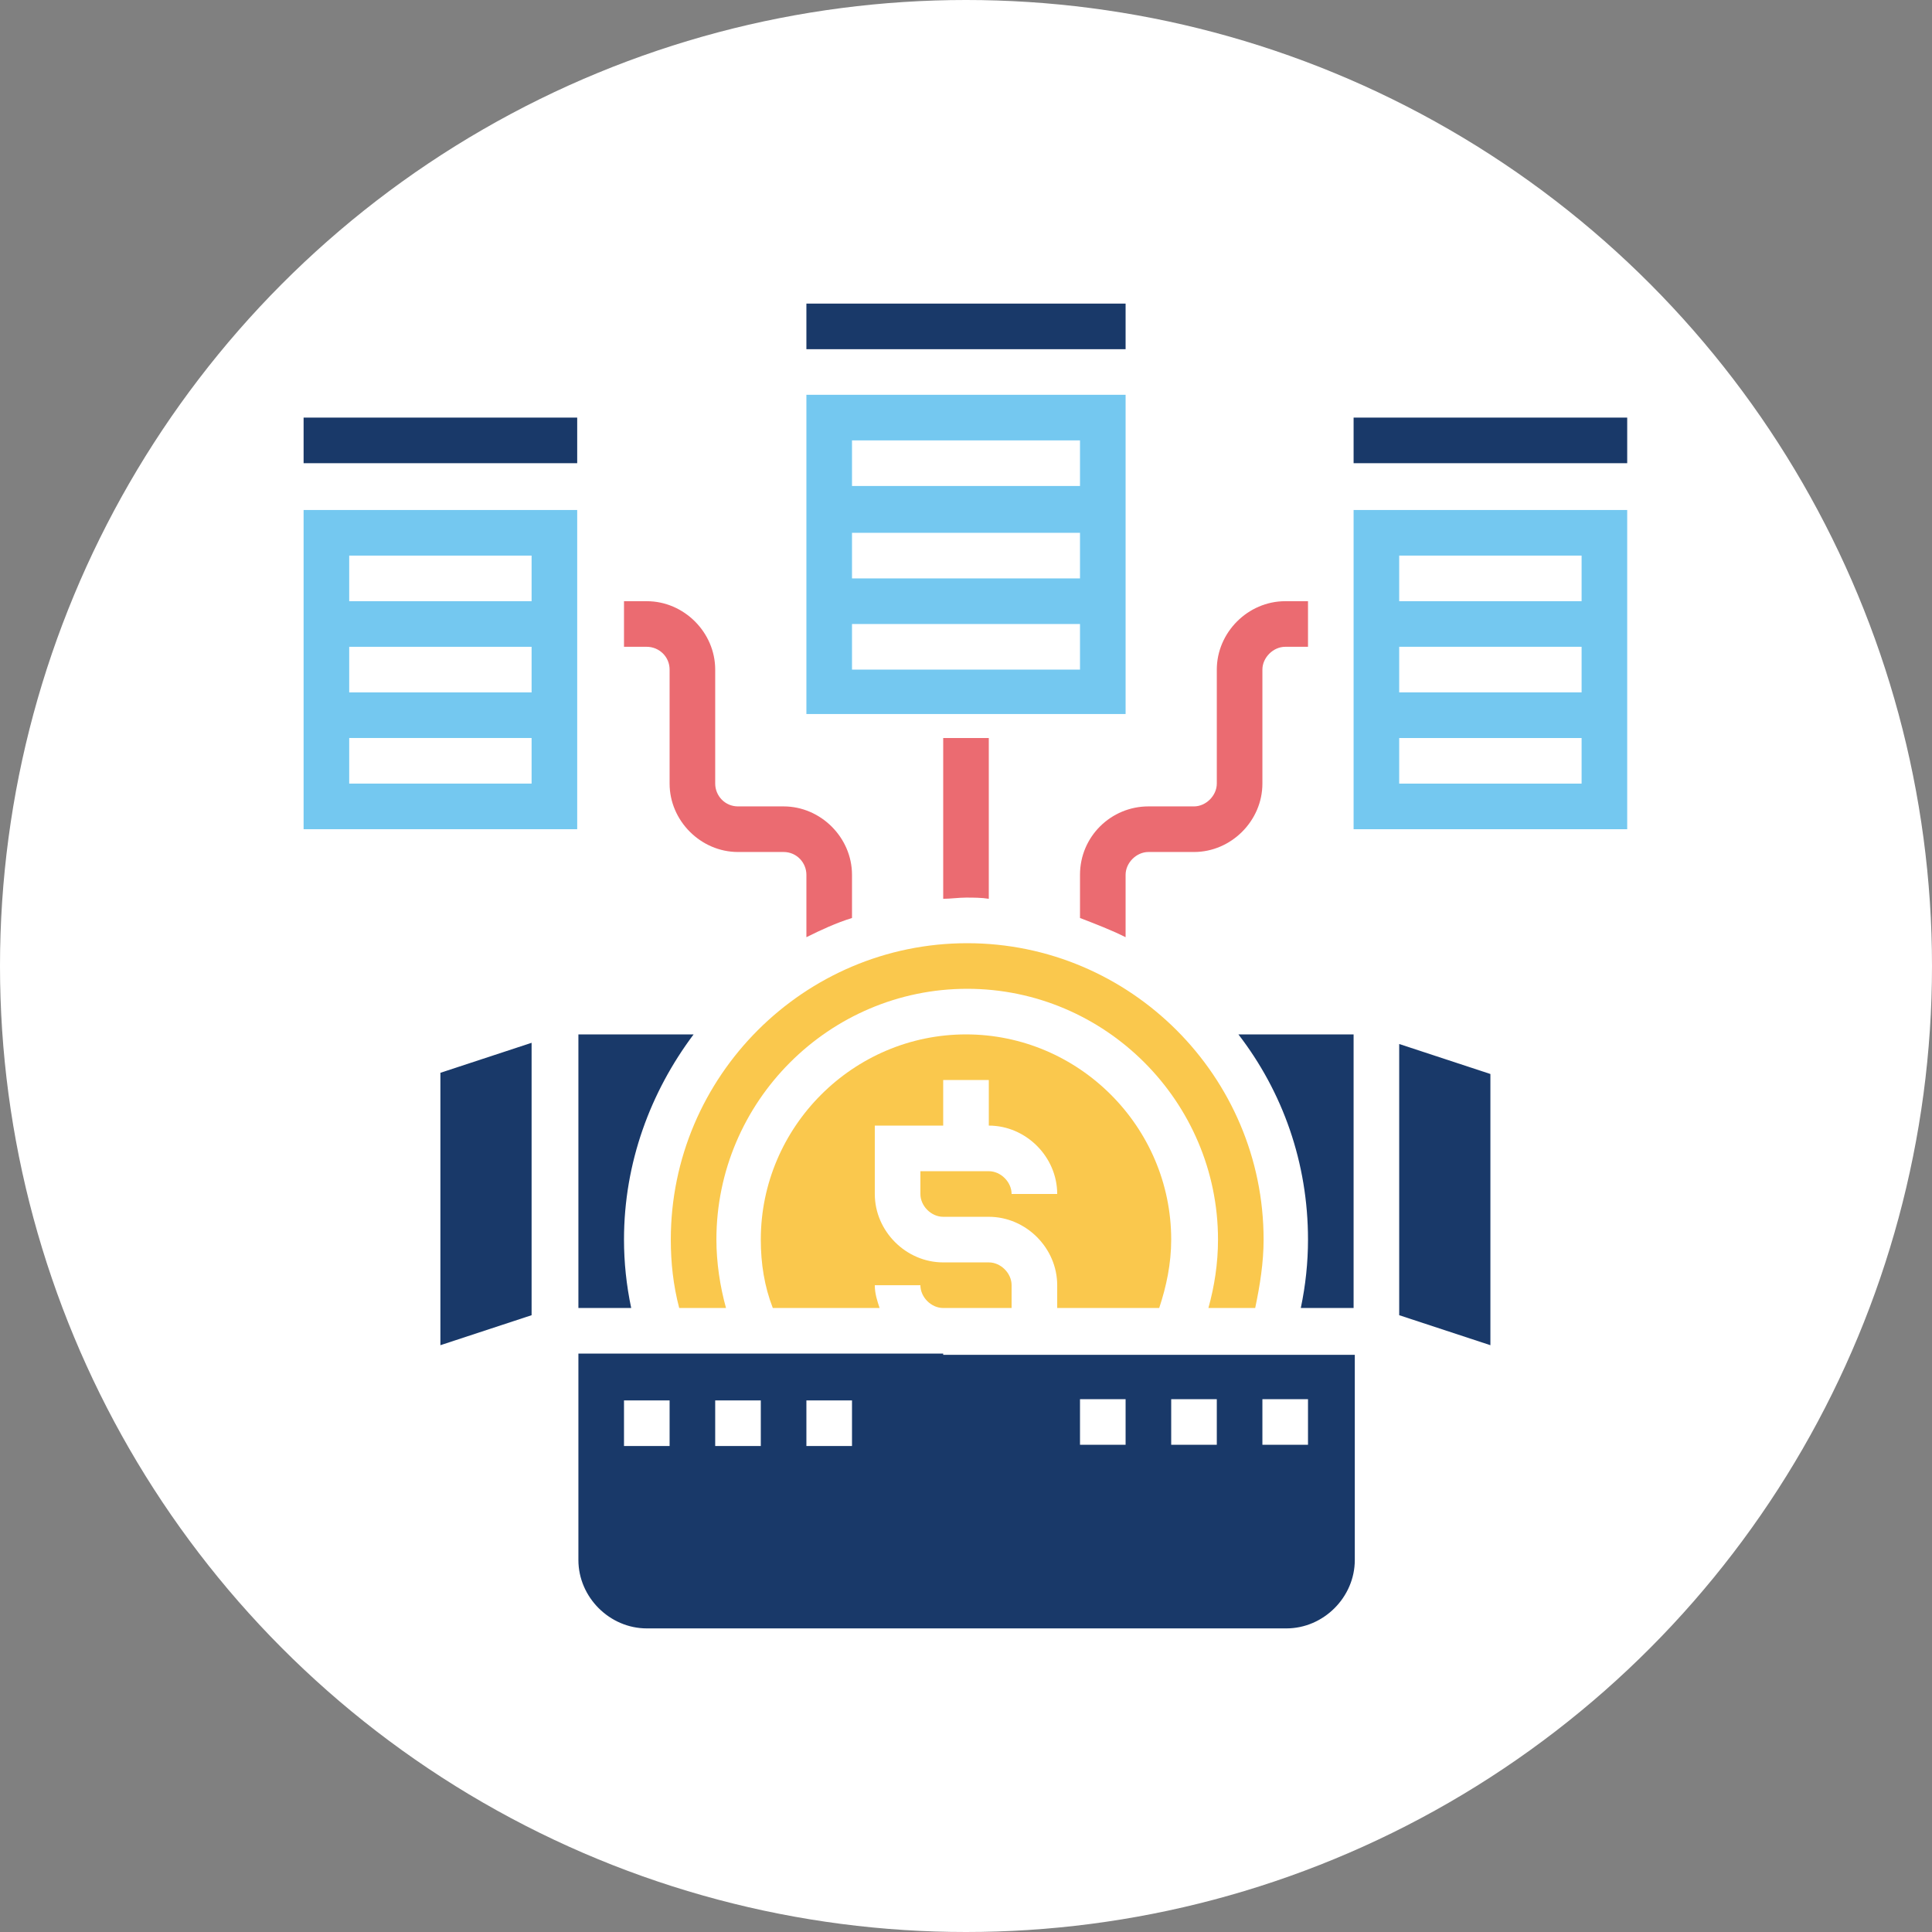
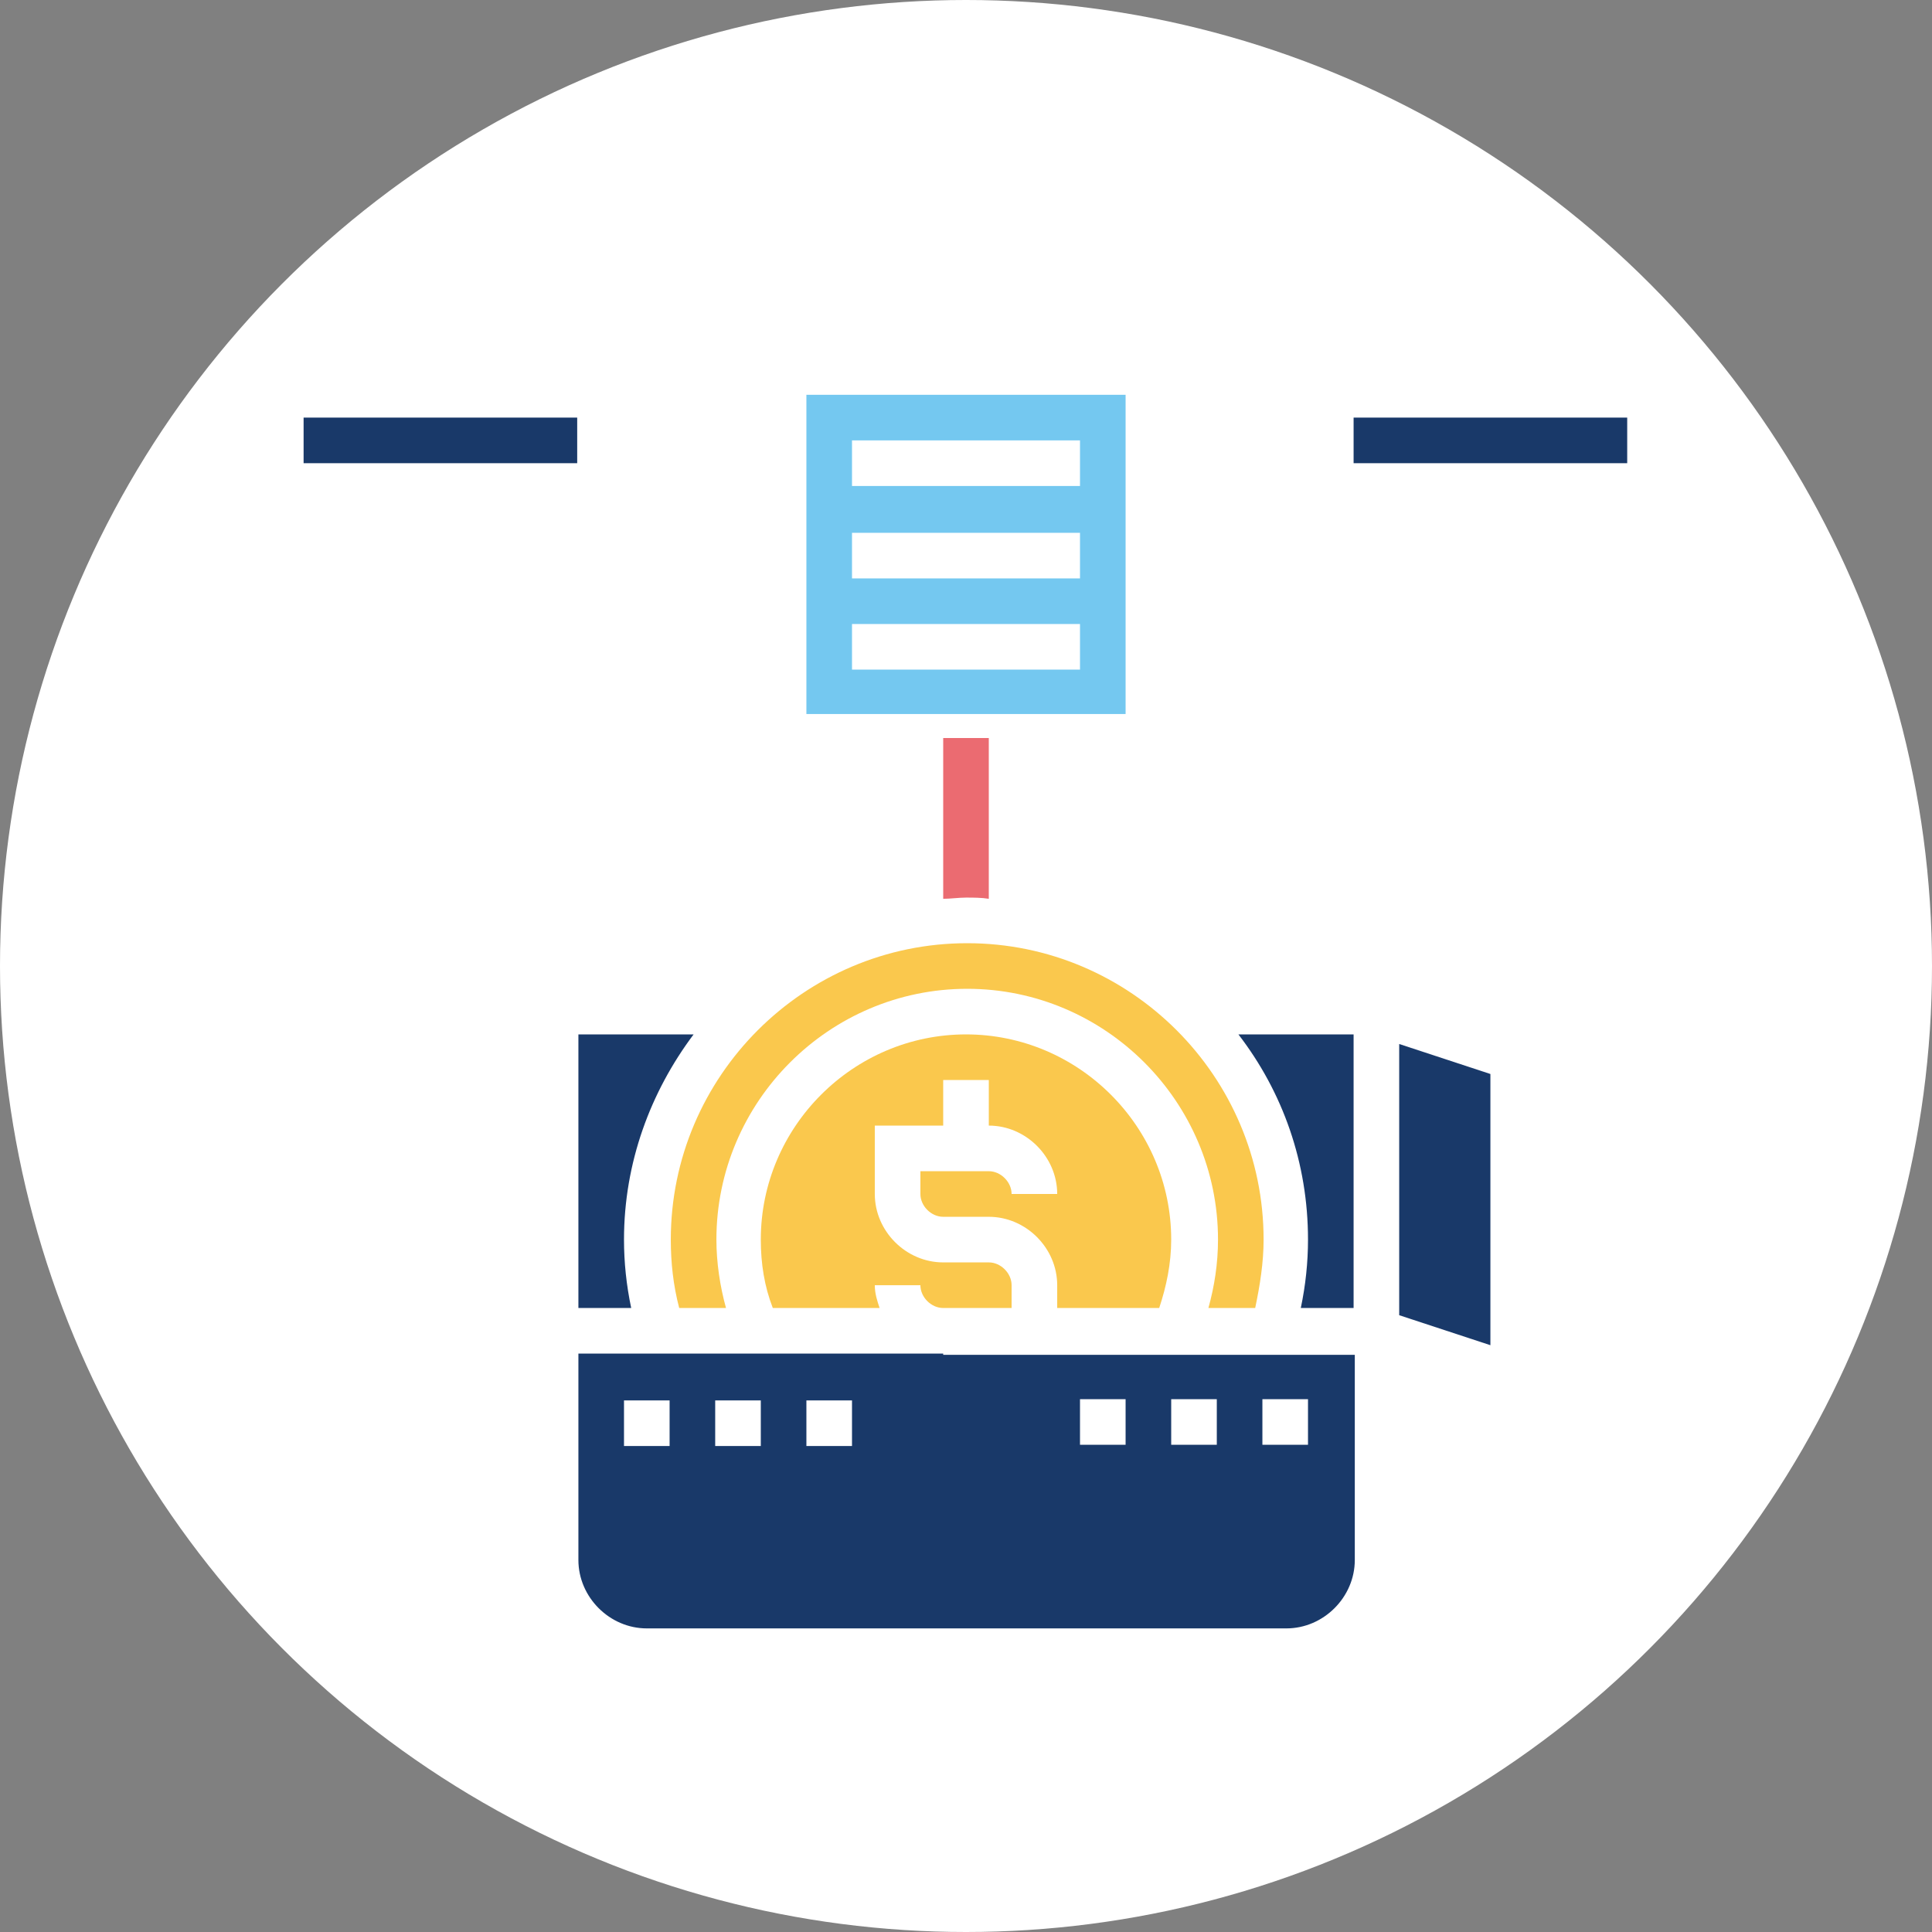
<svg xmlns="http://www.w3.org/2000/svg" version="1.1" id="icon_1" x="0px" y="0px" viewBox="0 0 161 161" style="enable-background:new 0 0 161 161;" xml:space="preserve">
  <rect x="0" y="0" width="161" height="161" fill="#808080" stroke="none" />
  <style type="text/css">
	.st0{fill:#FFFFFF;}
	.st1{fill:#EB6B71;}
	.st2{fill:#193969;}
	.st3{fill:#FAC84D;}
	.st4{fill:#74C8F0;}
</style>
  <circle id="Ellipse_1_copy_2" class="st0" cx="80.5" cy="80.5" r="80.5" />
  <g>
    <path class="st1" d="M82.4,74.9V61.5h-3.8v13.4c0.6,0,1.3-0.1,1.9-0.1C81.1,74.8,81.8,74.8,82.4,74.9z" />
-     <path class="st1" d="M55.8,55.8v9.5c0,3.1,2.6,5.7,5.7,5.7h3.8c1.1,0,1.9,0.9,1.9,1.9v5.2c1.2-0.6,2.5-1.2,3.8-1.6v-3.6   c0-3.1-2.6-5.7-5.7-5.7h-3.8c-1.1,0-1.9-0.9-1.9-1.9v-9.5c0-3.1-2.6-5.7-5.7-5.7H52v3.8h1.9C54.9,53.9,55.8,54.7,55.8,55.8z" />
-     <path class="st1" d="M90,72.9v3.6c1.3,0.5,2.6,1,3.8,1.6v-5.2c0-1,0.9-1.9,1.9-1.9h3.8c3.1,0,5.7-2.6,5.7-5.7v-9.5   c0-1,0.9-1.9,1.9-1.9h1.9v-3.8h-1.9c-3.1,0-5.7,2.6-5.7,5.7v9.5c0,1-0.9,1.9-1.9,1.9h-3.8C92.6,67.2,90,69.7,90,72.9z" />
    <path class="st2" d="M48.2,86.2V109h4.4c-0.4-1.9-0.6-3.8-0.6-5.7c0-6.4,2.2-12.3,5.8-17.1H48.2z" />
    <path class="st2" d="M109,103.3c0,1.9-0.2,3.8-0.6,5.7h4.4V86.2h-9.6C106.9,91,109,96.9,109,103.3z" />
-     <path class="st2" d="M36.7,112.1l7.6-2.5V86.9l-7.6,2.5V112.1z" />
+     <path class="st2" d="M36.7,112.1l7.6-2.5l-7.6,2.5V112.1z" />
    <path class="st3" d="M96.6,109c0.6-1.8,1-3.7,1-5.7c0-9.4-7.7-17.1-17.1-17.1s-17.1,7.7-17.1,17.1c0,2,0.3,3.9,1,5.7h8.9   c-0.2-0.6-0.4-1.2-0.4-1.9h3.8c0,1,0.9,1.9,1.9,1.9h5.7v-1.9c0-1-0.9-1.9-1.9-1.9h-3.8c-3.1,0-5.7-2.6-5.7-5.7v-5.7h5.7V90h3.8v3.8   c3.1,0,5.7,2.6,5.7,5.7h-3.8c0-1-0.9-1.9-1.9-1.9h-5.7v1.9c0,1,0.9,1.9,1.9,1.9h3.8c3.1,0,5.7,2.6,5.7,5.7v1.9H96.6z" />
    <path class="st3" d="M104.6,109c0.4-1.9,0.7-3.8,0.7-5.7c0-13.6-11.1-24.7-24.7-24.7s-24.7,11.1-24.7,24.7c0,1.9,0.2,3.8,0.7,5.7   h3.9c-0.5-1.8-0.8-3.8-0.8-5.7c0-11.5,9.4-20.9,20.9-20.9s20.9,9.4,20.9,20.9c0,2-0.3,3.9-0.8,5.7H104.6z" />
    <path class="st2" d="M78.6,112.8H48.2V130c0,3.1,2.6,5.7,5.7,5.7h53.3c3.1,0,5.7-2.6,5.7-5.7v-17.1H88.1H78.6z M55.8,120.5H52v-3.8   h3.8V120.5z M63.4,120.5h-3.8v-3.8h3.8V120.5z M71,120.5h-3.8v-3.8H71V120.5z M105.2,116.6h3.8v3.8h-3.8V116.6z M97.6,116.6h3.8   v3.8h-3.8V116.6z M90,116.6h3.8v3.8H90V116.6z" />
    <path class="st2" d="M116.6,109.6l7.6,2.5V89.5l-7.6-2.5V109.6z" />
-     <path class="st2" d="M67.2,25.3h26.6v3.8H67.2V25.3z" />
    <path class="st4" d="M93.8,32.9H67.2v26.6h26.6V32.9z M90,55.8H71V52h19V55.8z M90,48.2H71v-3.8h19V48.2z M90,40.5H71v-3.8h19V40.5   z" />
    <path class="st2" d="M112.8,34.8h22.8v3.8h-22.8V34.8z" />
-     <path class="st4" d="M112.8,69.1h22.8V42.5h-22.8V69.1z M116.6,46.3h15.2v3.8h-15.2V46.3z M116.6,53.9h15.2v3.8h-15.2V53.9z    M116.6,61.5h15.2v3.8h-15.2V61.5z" />
    <path class="st2" d="M25.3,34.8h22.8v3.8H25.3V34.8z" />
-     <path class="st4" d="M48.2,42.5H25.3v26.6h22.8V42.5z M44.4,65.3H29.1v-3.8h15.2V65.3z M44.4,57.7H29.1v-3.8h15.2V57.7z M44.4,50.1   H29.1v-3.8h15.2V50.1z" />
  </g>
</svg>